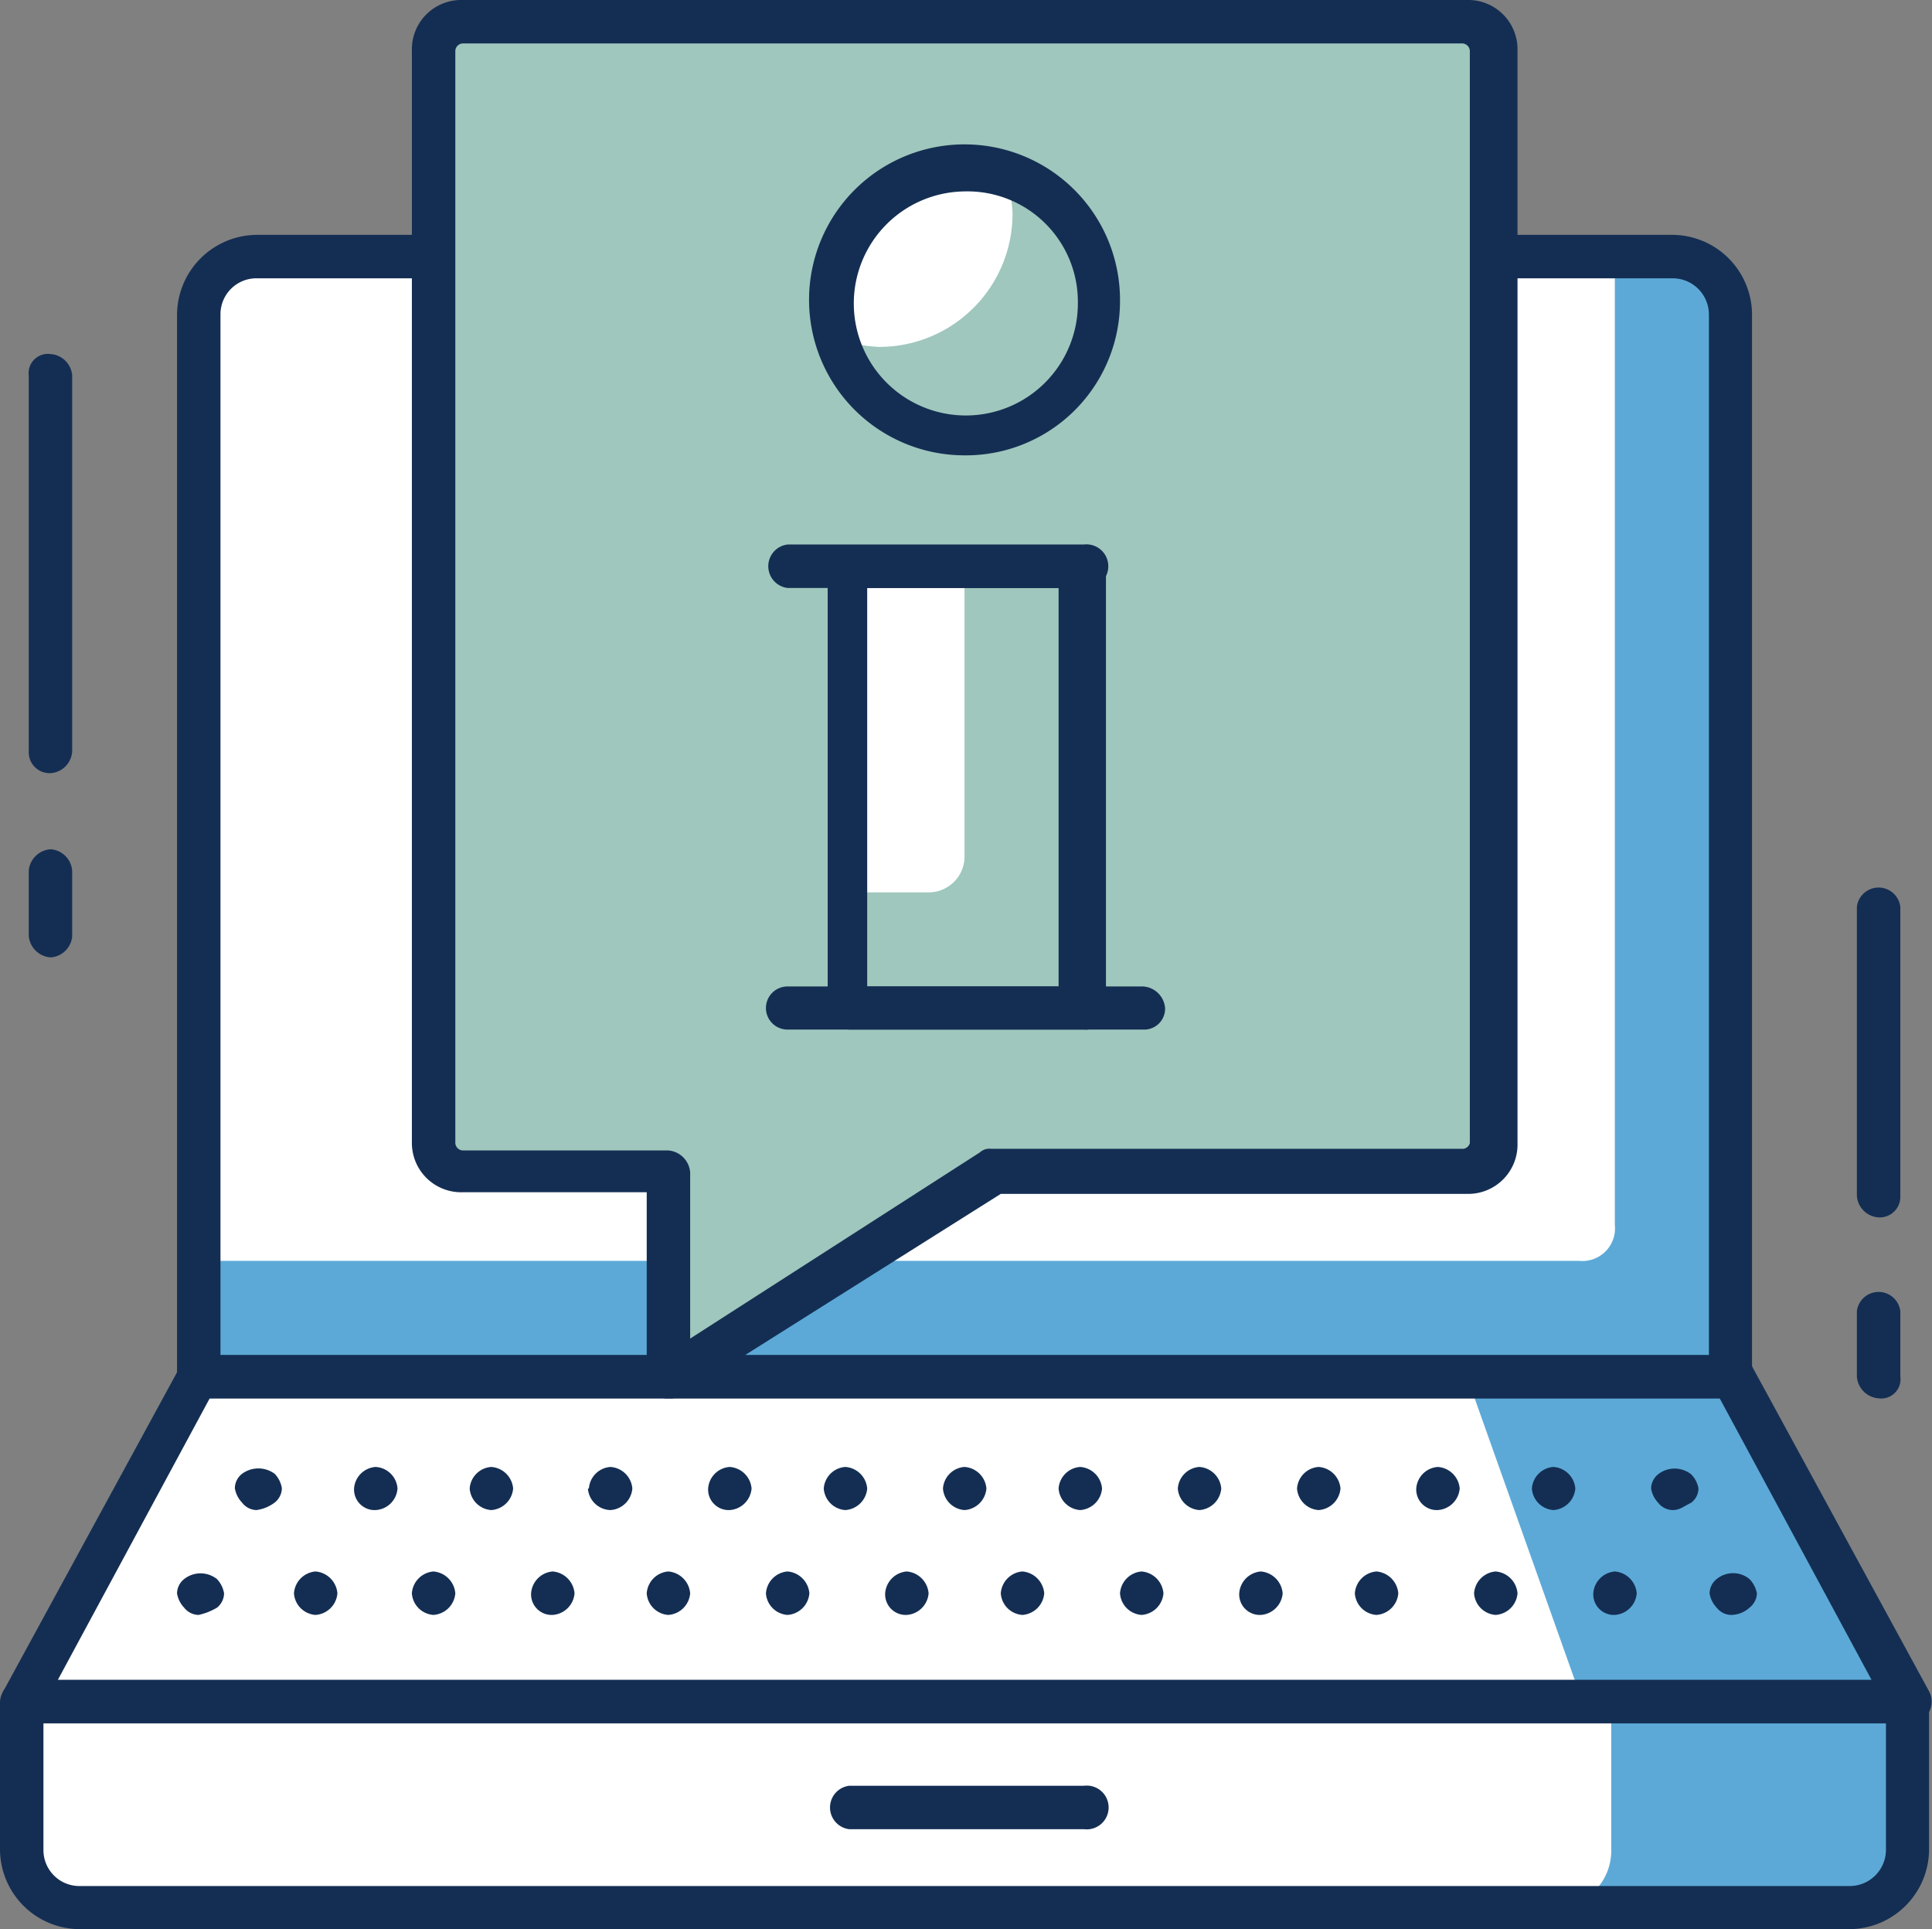
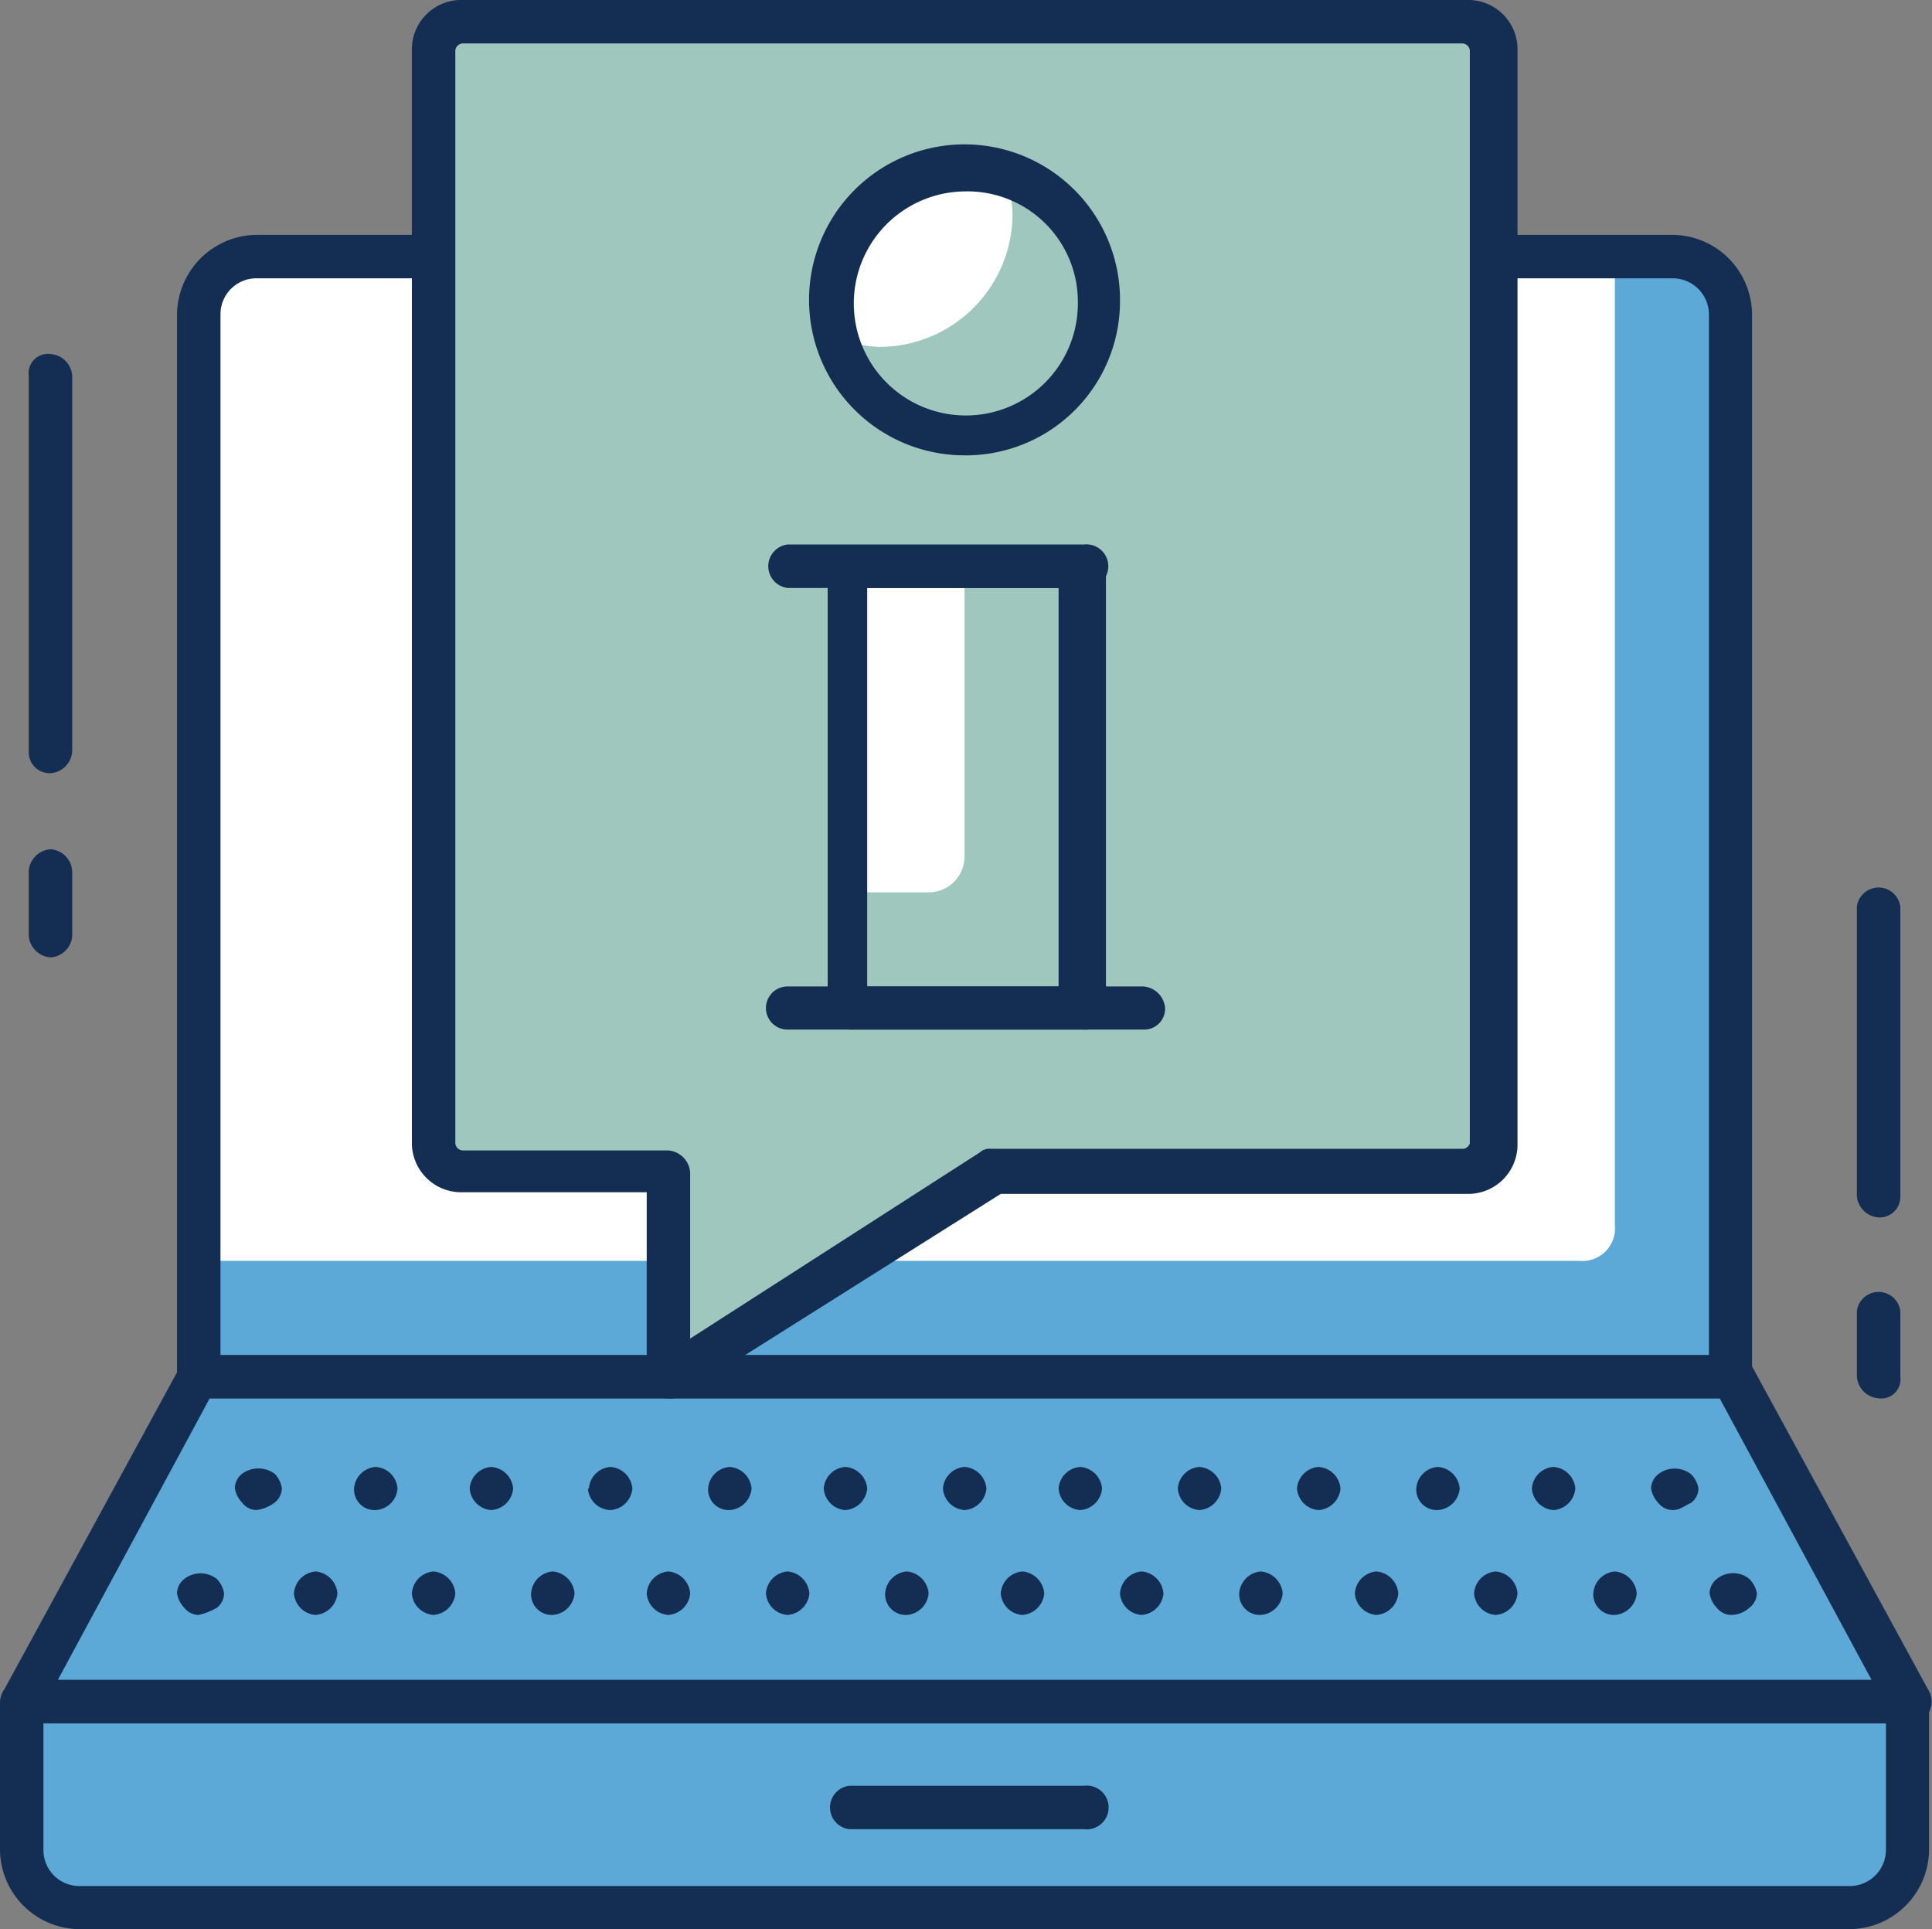
<svg xmlns="http://www.w3.org/2000/svg" viewBox="0 0 59.15 59.06">
  <rect x="0" y="0" width="59.15" height="59.06" fill="#808080" stroke="none" />
  <defs>
    <style>.cls-1{fill:#5ca9d7;}.cls-2{fill:#fff;}.cls-3{fill:#142e53;}.cls-4{fill:#9fc7bd;}</style>
  </defs>
  <g id="Layer_2" data-name="Layer 2">
    <g id="Layer_1-2" data-name="Layer 1">
      <polygon class="cls-1" points="0.66 52.1 58.4 52.1 52.98 42.14 6.08 42.14 0.66 52.1" />
-       <polygon class="cls-2" points="0.66 52.1 48.45 52.1 44.91 42.14 6.08 42.14 0.66 52.1" />
      <path class="cls-3" d="M58.4,52.76H.66a.6.6,0,0,1-.55-.33.72.72,0,0,1,0-.67l5.42-9.95a.6.6,0,0,1,.55-.33h47a.6.6,0,0,1,.55.33l5.42,9.95a.67.67,0,0,1-.66,1ZM1.77,51.43H57.3l-4.65-8.62H6.42Z" />
      <path class="cls-3" d="M6.08,49.44a.57.57,0,0,1-.44-.22.83.83,0,0,1-.22-.44.57.57,0,0,1,.22-.44.81.81,0,0,1,1,0,.83.83,0,0,1,.22.44.57.57,0,0,1-.22.44A1.89,1.89,0,0,1,6.08,49.44Z" />
      <path class="cls-3" d="M48.78,48.78a.72.72,0,0,1,.66-.67h0a.73.73,0,0,1,.67.67h0a.72.72,0,0,1-.67.66h0A.63.63,0,0,1,48.78,48.78Zm-3.65,0a.72.72,0,0,1,.66-.67h0a.73.73,0,0,1,.67.67h0a.72.72,0,0,1-.67.66h0A.71.71,0,0,1,45.13,48.78Zm-3.65,0a.72.72,0,0,1,.66-.67h0a.73.73,0,0,1,.67.67h0a.72.72,0,0,1-.67.66h0A.71.71,0,0,1,41.48,48.78Zm-3.54,0a.72.72,0,0,1,.66-.67h0a.73.73,0,0,1,.67.67h0a.72.72,0,0,1-.67.66h0A.63.63,0,0,1,37.94,48.78Zm-3.65,0a.72.72,0,0,1,.66-.67h0a.73.73,0,0,1,.67.67h0a.72.72,0,0,1-.67.66h0A.71.71,0,0,1,34.29,48.78Zm-3.65,0a.72.72,0,0,1,.66-.67h0a.73.73,0,0,1,.67.67h0a.72.72,0,0,1-.67.66h0A.71.71,0,0,1,30.64,48.78Zm-3.54,0a.72.72,0,0,1,.66-.67h0a.73.73,0,0,1,.67.67h0a.72.72,0,0,1-.67.66h0A.63.63,0,0,1,27.1,48.78Zm-3.65,0a.72.72,0,0,1,.66-.67h0a.73.73,0,0,1,.67.67h0a.72.72,0,0,1-.67.66h0A.71.71,0,0,1,23.45,48.78Zm-3.65,0a.72.72,0,0,1,.66-.67h0a.73.73,0,0,1,.67.67h0a.72.72,0,0,1-.67.66h0A.71.71,0,0,1,19.8,48.78Zm-3.54,0a.72.72,0,0,1,.66-.67h0a.73.73,0,0,1,.67.67h0a.72.72,0,0,1-.67.66h0A.63.63,0,0,1,16.26,48.78Zm-3.65,0a.72.72,0,0,1,.66-.67h0a.73.73,0,0,1,.67.67h0a.72.72,0,0,1-.67.66h0A.71.71,0,0,1,12.61,48.78ZM9,48.78a.72.72,0,0,1,.66-.67h0a.73.73,0,0,1,.67.67h0a.72.72,0,0,1-.67.66h0A.71.71,0,0,1,9,48.78Z" />
      <path class="cls-3" d="M53,49.44a.57.57,0,0,1-.44-.22.83.83,0,0,1-.22-.44.57.57,0,0,1,.22-.44.79.79,0,0,1,1,0,.86.86,0,0,1,.23.44.58.58,0,0,1-.23.44A.84.84,0,0,1,53,49.44Z" />
      <path class="cls-3" d="M7.85,46.23A.57.57,0,0,1,7.41,46a.83.83,0,0,1-.22-.44.57.57,0,0,1,.22-.44.84.84,0,0,1,1,0,.83.83,0,0,1,.22.44.57.57,0,0,1-.22.44A1.19,1.19,0,0,1,7.85,46.23Z" />
      <path class="cls-3" d="M46.9,45.57a.71.71,0,0,1,.66-.66h0a.72.72,0,0,1,.67.66h0a.72.72,0,0,1-.67.66h0A.71.71,0,0,1,46.9,45.57Zm-3.54,0a.71.71,0,0,1,.66-.66h0a.72.72,0,0,1,.67.66h0a.72.72,0,0,1-.67.66h0A.63.63,0,0,1,43.36,45.57Zm-3.65,0a.71.71,0,0,1,.66-.66h0a.72.72,0,0,1,.67.66h0a.72.72,0,0,1-.67.66h0A.71.71,0,0,1,39.71,45.57Zm-3.65,0a.71.71,0,0,1,.66-.66h0a.72.72,0,0,1,.67.66h0a.72.72,0,0,1-.67.66h0A.71.71,0,0,1,36.06,45.57Zm-3.65,0a.71.71,0,0,1,.66-.66h0a.72.72,0,0,1,.67.66h0a.72.72,0,0,1-.67.66h0A.71.71,0,0,1,32.41,45.57Zm-3.54,0a.71.71,0,0,1,.66-.66h0a.72.72,0,0,1,.67.66h0a.72.72,0,0,1-.67.66h0A.71.71,0,0,1,28.87,45.57Zm-3.65,0a.71.71,0,0,1,.66-.66h0a.72.72,0,0,1,.67.66h0a.72.72,0,0,1-.67.66h0A.71.71,0,0,1,25.22,45.57Zm-3.54,0a.71.71,0,0,1,.66-.66h0a.72.72,0,0,1,.67.66h0a.72.72,0,0,1-.67.66h0A.63.63,0,0,1,21.68,45.57Zm-3.65,0a.71.71,0,0,1,.66-.66h0a.72.72,0,0,1,.67.66h0a.72.72,0,0,1-.67.66h0A.71.71,0,0,1,18,45.57Zm-3.65,0a.71.71,0,0,1,.66-.66h0a.72.72,0,0,1,.67.66h0a.72.72,0,0,1-.67.66h0A.71.71,0,0,1,14.38,45.57Zm-3.54,0a.71.71,0,0,1,.66-.66h0a.71.71,0,0,1,.67.66h0a.71.71,0,0,1-.67.66h0A.63.63,0,0,1,10.84,45.57Z" />
      <path class="cls-3" d="M51.21,46.23a.57.57,0,0,1-.44-.22.83.83,0,0,1-.22-.44.57.57,0,0,1,.22-.44.82.82,0,0,1,1,0,.79.79,0,0,1,.23.44.55.55,0,0,1-.23.44C51.54,46.12,51.43,46.23,51.21,46.23Z" />
      <path class="cls-1" d="M.66,52.1v4.53A1.75,1.75,0,0,0,2.43,58.4h54.2a1.74,1.74,0,0,0,1.77-1.77V52.1Z" />
-       <path class="cls-2" d="M.66,52.1v4.53A1.75,1.75,0,0,0,2.43,58.4H47.56a1.74,1.74,0,0,0,1.77-1.77V52.1Z" />
      <path class="cls-3" d="M56.63,59.06H2.43A2.45,2.45,0,0,1,0,56.63V52.1a.71.71,0,0,1,.66-.67H58.4a.71.71,0,0,1,.66.67v4.53A2.45,2.45,0,0,1,56.63,59.06Zm-55.3-6.3v3.87a1.1,1.1,0,0,0,1.1,1.11h54.2a1.11,1.11,0,0,0,1.11-1.11V52.76Z" />
      <path class="cls-3" d="M33.18,56H26a.67.67,0,0,1,0-1.33h7.19a.67.67,0,1,1,0,1.33Z" />
      <path class="cls-1" d="M50.77,7.85H8.3a2.23,2.23,0,0,0-2.22,2.22V42.14h47V10.07A2.39,2.39,0,0,0,50.77,7.85Z" />
      <path class="cls-2" d="M49.44,7.85H8.3a2.23,2.23,0,0,0-2.22,2.22V38.6H48.34a1,1,0,0,0,1.1-1.1Z" />
      <path class="cls-3" d="M53,42.81H6.08a.72.72,0,0,1-.66-.67V9.62A2.46,2.46,0,0,1,7.85,7.19H51.21a2.45,2.45,0,0,1,2.43,2.43V42.14A.59.59,0,0,1,53,42.81ZM6.75,41.48H52.32V9.62a1.11,1.11,0,0,0-1.11-1.1H7.85a1.1,1.1,0,0,0-1.1,1.1Z" />
      <path class="cls-3" d="M1.55,23.67A.64.64,0,0,1,.88,23V11.5a.59.59,0,0,1,.67-.66.71.71,0,0,1,.66.66V23A.71.71,0,0,1,1.55,23.67Z" />
      <path class="cls-3" d="M1.55,29.31a.72.72,0,0,1-.67-.66v-2A.72.72,0,0,1,1.55,26a.71.71,0,0,1,.66.67v2A.71.71,0,0,1,1.55,29.31Z" />
      <path class="cls-3" d="M57.52,37.27a.71.71,0,0,1-.67-.66V27.76a.67.67,0,0,1,1.33,0v8.85A.63.63,0,0,1,57.52,37.27Z" />
      <path class="cls-3" d="M57.52,42.81a.72.72,0,0,1-.67-.67v-2a.67.67,0,0,1,1.33,0v2A.59.59,0,0,1,57.52,42.81Z" />
      <path class="cls-4" d="M44.91.66H14.16a.88.88,0,0,0-.89.89V35a.88.88,0,0,0,.89.89h6.3v6.3l10-6.3H44.91a.88.88,0,0,0,.88-.89V1.55A.88.88,0,0,0,44.91.66Z" />
      <path class="cls-4" d="M14.38.66H43.14V32.08A1,1,0,0,1,42,33.18H13.27V1.77A1.06,1.06,0,0,1,14.38.66Z" />
      <path class="cls-3" d="M20.46,42.81a.38.38,0,0,1-.33-.12.6.6,0,0,1-.33-.55V36.5H14.16A1.51,1.51,0,0,1,12.61,35V1.55A1.51,1.51,0,0,1,14.16,0H44.91a1.51,1.51,0,0,1,1.55,1.55V35a1.51,1.51,0,0,1-1.55,1.55H30.64L20.9,42.69A.62.62,0,0,1,20.46,42.81ZM14.16,1.33a.24.24,0,0,0-.22.22V35a.24.24,0,0,0,.22.22h6.3a.73.73,0,0,1,.67.67v5.09L30,35.28a.43.43,0,0,1,.34-.11H44.8A.24.24,0,0,0,45,35V1.55a.24.24,0,0,0-.22-.22Z" />
      <circle class="cls-2" cx="29.53" cy="9.18" r="4.09" />
      <path class="cls-4" d="M30.75,5.31A4,4,0,0,1,31,6.53a4.08,4.08,0,0,1-4.09,4.09,4.75,4.75,0,0,1-1.22-.22,4,4,0,0,0,3.87,2.87,4.08,4.08,0,0,0,4.09-4.09A4.14,4.14,0,0,0,30.75,5.31Z" />
      <path class="cls-3" d="M29.53,13.94a4.76,4.76,0,1,1,4.76-4.76A4.72,4.72,0,0,1,29.53,13.94Zm0-8.08A3.43,3.43,0,1,0,33,9.29,3.38,3.38,0,0,0,29.53,5.86Z" />
      <rect class="cls-4" x="25.88" y="17.37" width="7.19" height="13.6" />
      <path class="cls-2" d="M28.43,27.32H25.88V17.37h3.65v8.84A1.1,1.1,0,0,1,28.43,27.32Z" />
      <path class="cls-3" d="M33.18,31.52H26a.71.71,0,0,1-.66-.66V17.37A.71.71,0,0,1,26,16.7h7.19a.72.72,0,0,1,.67.67V31A.63.63,0,0,1,33.18,31.52ZM26.55,30.2h5.86V18H26.55Z" />
      <path class="cls-3" d="M35,31.52H24.11a.66.66,0,0,1,0-1.32H35a.72.72,0,0,1,.67.66A.64.64,0,0,1,35,31.52Z" />
      <path class="cls-3" d="M33.18,18H24.11a.67.67,0,0,1,0-1.33h9.07a.67.67,0,1,1,0,1.33Z" />
    </g>
  </g>
</svg>